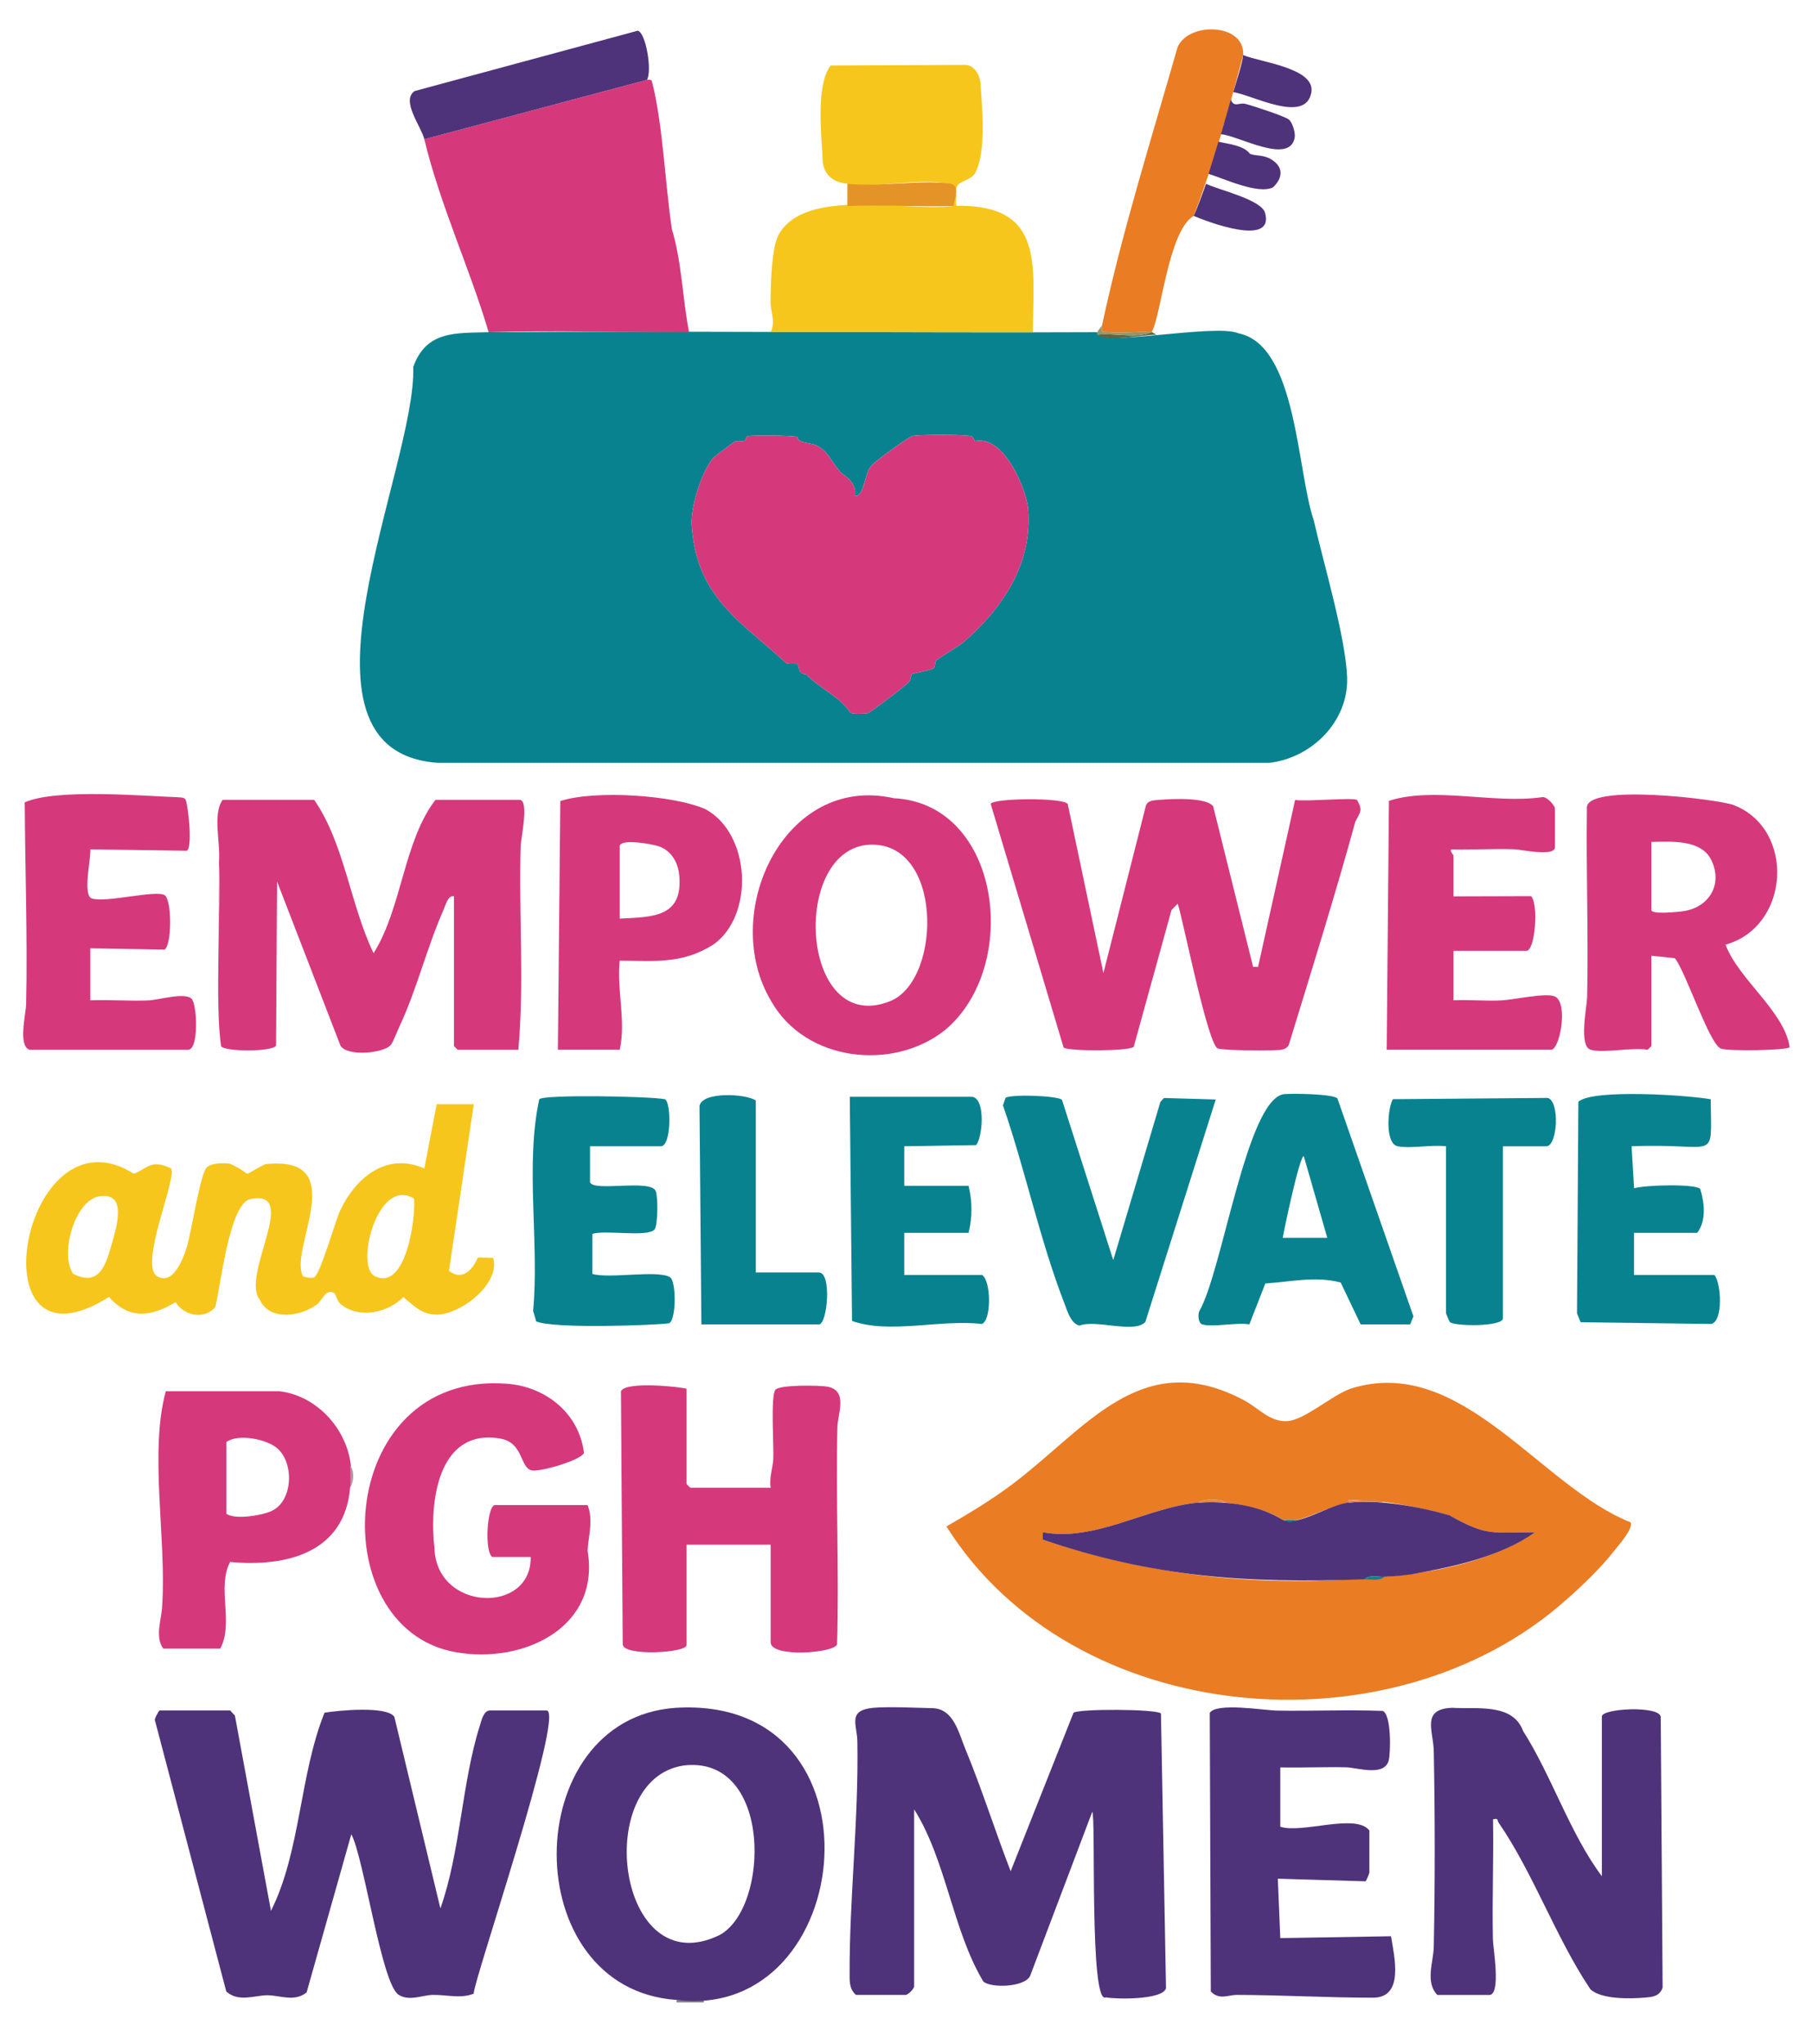
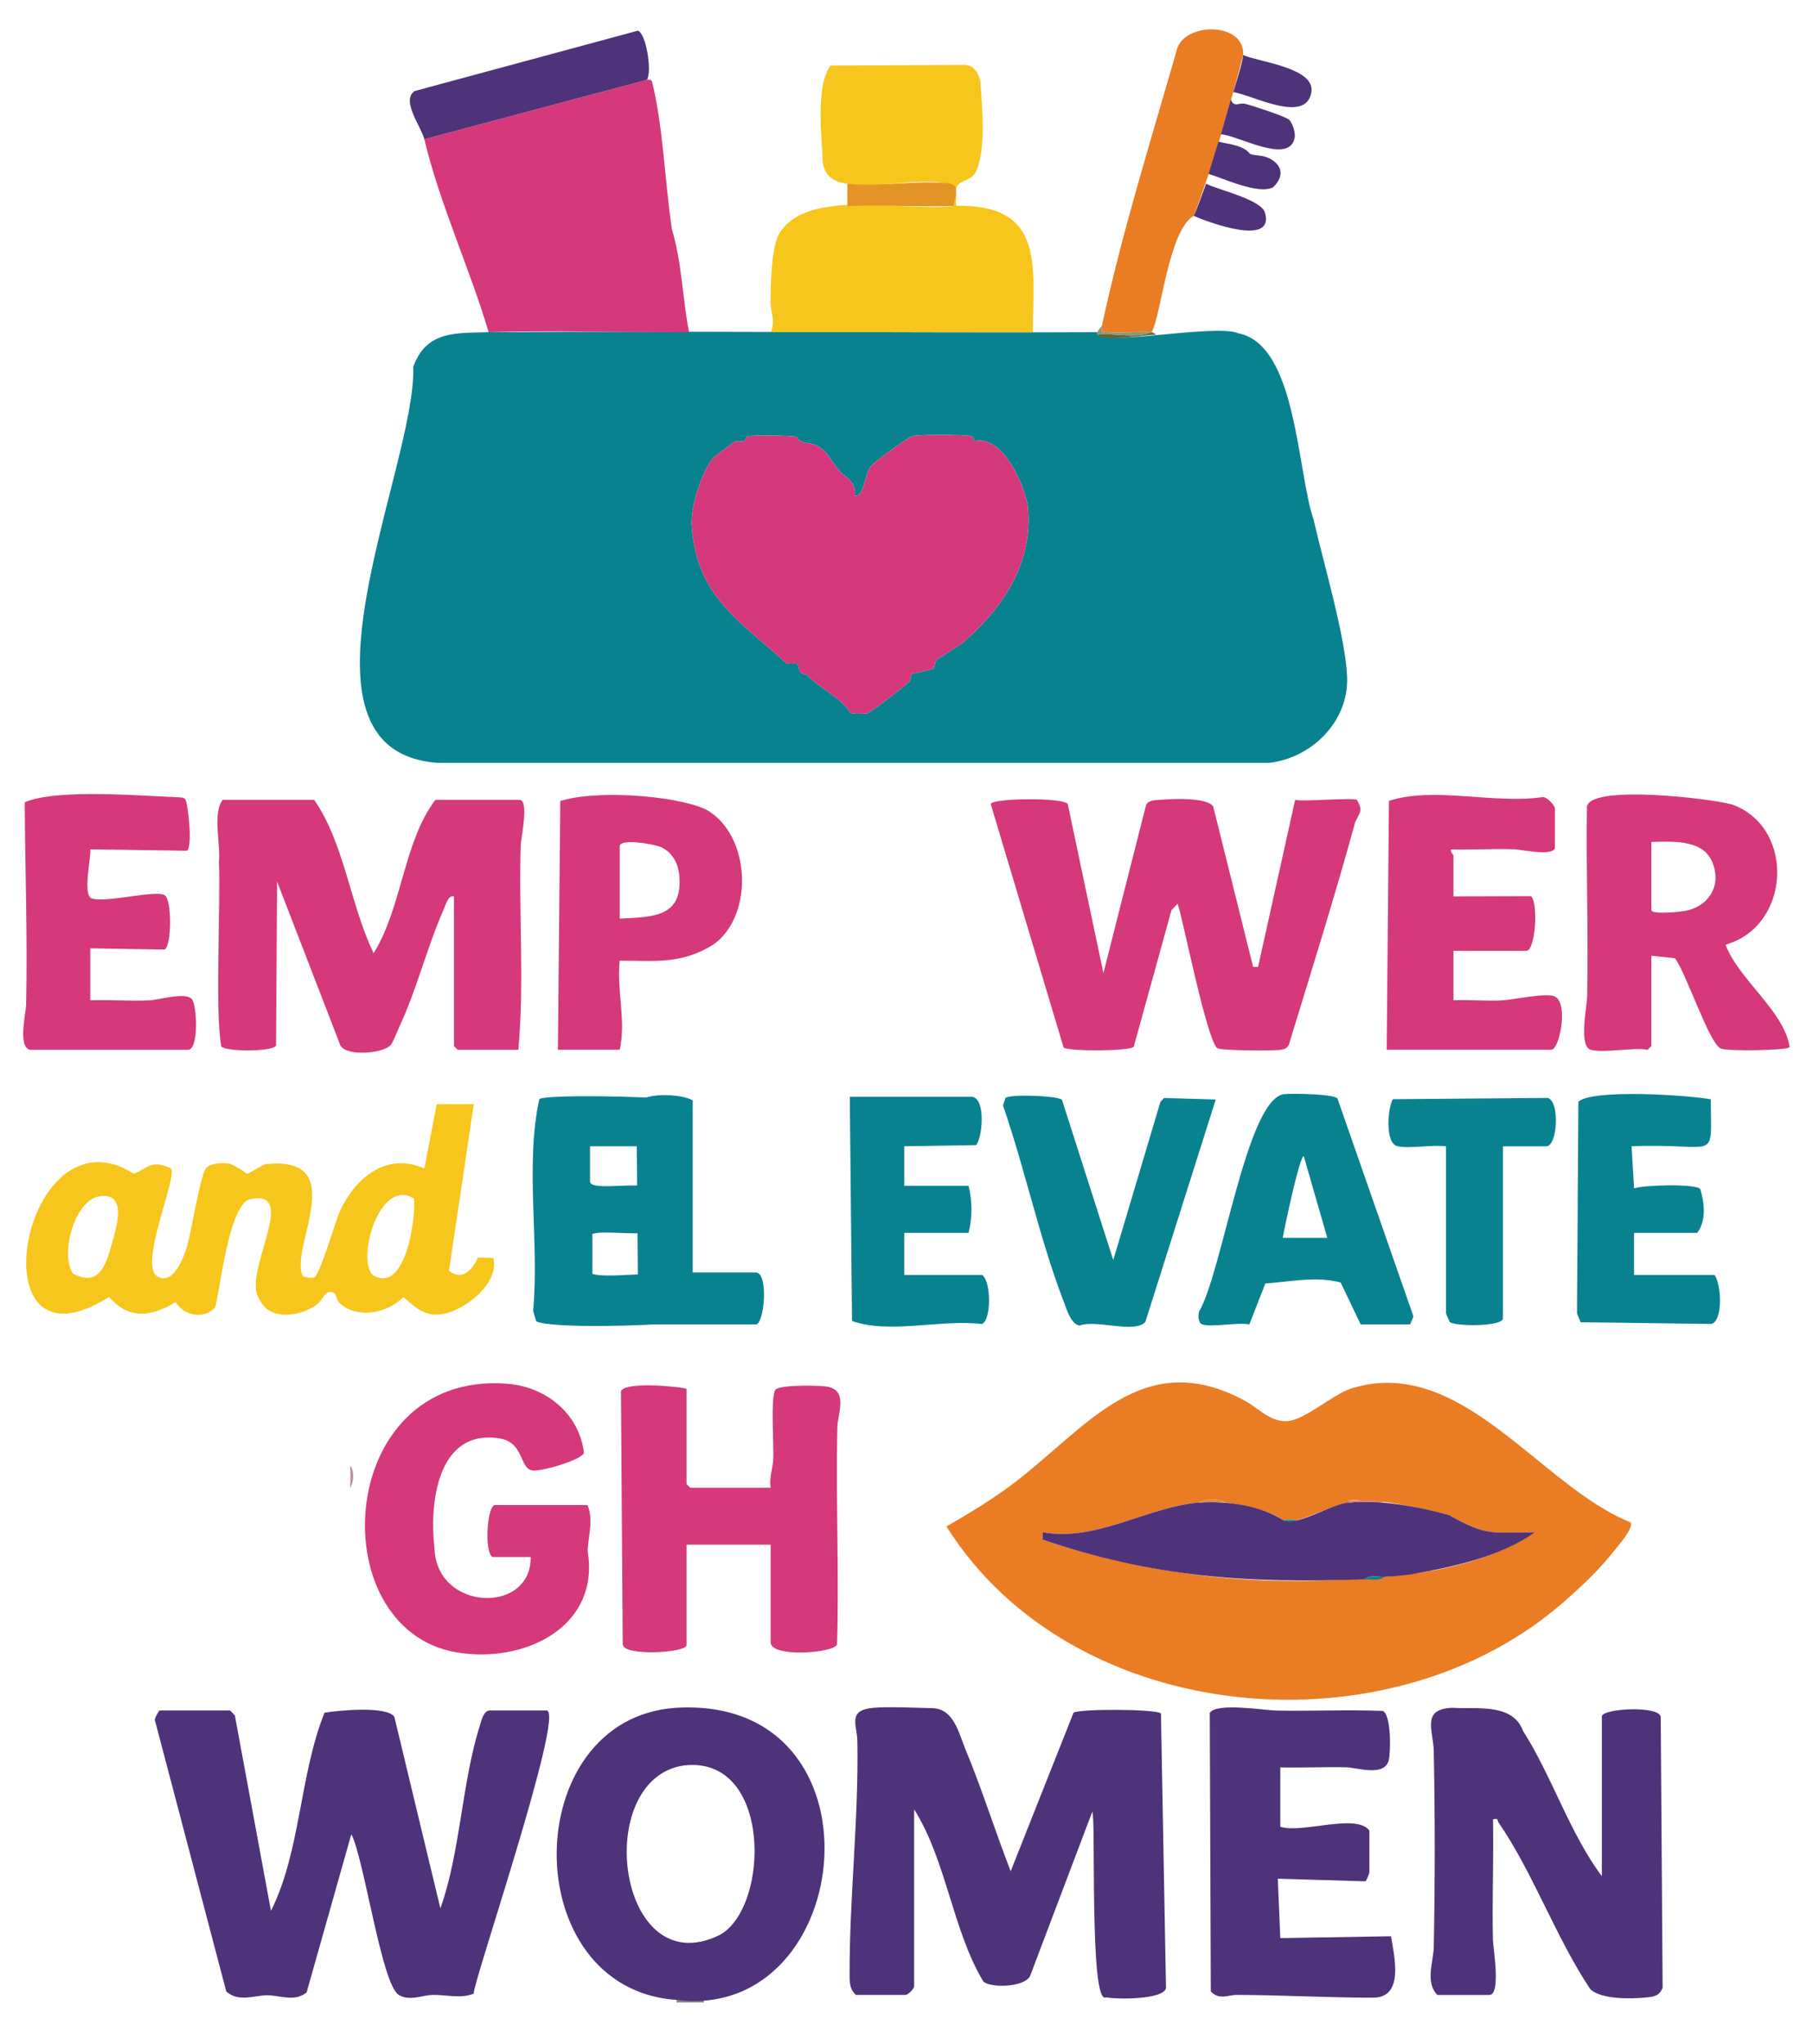
<svg xmlns="http://www.w3.org/2000/svg" id="a" viewBox="0 0 731.93 824.9">
  <path d="M284.16,807.25v1h-10.99v-1c3.28.22,7.72.25,10.99,0Z" fill="#877c83" />
  <path d="M197.27,134.09c74.95-.58,170.2.35,245.69,0-1.41,6.53,47.7-3.66,56.99.44,23.61,4.65,23.59,55.48,30.42,75.45,3.88,17.08,12.93,47.34,13.48,63.48.6,17.81-14.37,32.52-31.44,34.45H176.75c-65.26-4.59-8.52-119.43-9.92-159.81,5.31-14.77,17.29-13.61,30.44-14.01ZM321.83,176.36c-1.56-.6-18.12-.76-20-.3-.72.18-.52,1.6-1.43,1.94-1.01.38-2.55-.34-3.96.37-.47.24-8,5.93-8.36,6.32-4.78,5.27-9.53,20.71-8.81,27.7,2.11,28.82,19.57,38.21,38.1,55.24,1.63.57,3.86-.07,4.61.42,1.14,1.98-.17,3.67,3.7,4.26,4.64,5.2,13.85,9.09,17.6,15.37.93.55,5.74.45,7.05.16,1.03-.23,15.3-11.08,16.71-12.68.68-.77.64-2.79,1.13-3.12.4-.26,7.47-1.5,8.68-2.28.7-.45.49-2.44,1.09-3.21.41-.52,9.35-5.91,11.02-7.36,16.22-14.08,28.22-32.25,26.02-54.69-1.46-8.84-9.91-28.69-21.28-26.49-.82-.18-.27-1.82-2.12-2.06-4.27-.56-18.85-.57-23.1,0-1.28.17-15.87,10.57-17.01,12.43-2.35,2.8-2.8,12.77-6.39,11.62.86-3.64-2.25-6.94-4.59-8.37-4.34-3.75-5.6-9.02-10.27-11.49-2.58-1.72-7.78-.77-8.39-3.79Z" fill="#098290" />
  <path d="M632.14,645.87c-70.4,62.65-198.94,51.62-250.05-29.74,9.28-5.33,18.27-10.75,26.83-17.2,29.67-22.38,52.18-55.92,93.64-33.54,5.58,3.01,9.96,8.46,16.82,8.25,7.11-.21,18.14-10.44,25.91-13.13,44.55-14.11,76.31,39.37,112.96,53.95,1.43,2.22-4.9,9.37-6.57,11.49-5.76,7.3-12.59,13.77-19.52,19.92ZM483.91,606.5c-20.94,1.86-41.47,15.92-62.91,11.99v2.99c46,15.13,88.4,19.44,137.82,14.99,20.9-1.71,43.34-6.32,60.92-17.98-17.43-.04-19.23,1.83-34.71-6.92-12.25-3.19-28.07-6.62-40.72-6.06l.52,1c-6.33.8-14.42,5.28-20.97,6.99h-5.99c-5.86-4.14-15.67-6.05-22.97-6.99-2.34-1.66-8.45-1.71-10.99,0Z" fill="#ea7c24" />
  <path d="M92.9,690.39l1.93,2.07,14.56,78.83c12.04-23.97,11.49-54.82,21.62-79.98,5.49-.91,25.22-2.86,28.2,1.69l18.58,77.29c8.13-22.79,8.62-50.91,15.98-73.91.56-1.89,1.5-5.98,4-5.98,0,0,22.97,0,22.97,0,7.34,1.02-29.96,110.35-29.5,114.31-5.23,2.12-10.72.43-16.49.51-4.33.06-9.48,2.7-13.84-.06-6.9-4.38-13.98-55.25-19.08-64.8l-18.04,63.83c-4.78,4.02-10.89,1.17-15.81,1.17-5.17,0-11.69,2.97-16.64-1.55l-28.74-109.23c-.64-.33,1.58-4.18,1.82-4.18h28.46Z" fill="#4e337b" />
  <path d="M345.58,805.25c-2.33-2.01-2.57-4.57-2.58-7.5-.17-31.19,3.7-63.24,3.13-94.92-.12-6.7-4.14-12.51,6.4-13.49,5.91-.55,17.5,0,23.92.14,8.59.2,10.62,10.07,13.33,16.63,6.67,16.1,11.94,32.94,18.24,49.19l25.38-63.99c2.27-1.63,33.43-1.53,35.29.31l2.04,110.93c-1.42,4.73-20.09,4.46-24.25,3.66-6.78,3.51-3.98-73.71-5.53-74.88l-25.1,66.27c-2.32,4.58-15.92,4.95-18.89,2.19-12.48-20.9-14.9-48.82-27.91-69.47v71.41c0,1.04-2.46,3.5-3.5,3.5h-19.97Z" fill="#4e337b" />
  <path d="M88.4,347.82c.71-7.29-2.69-19.39,1.5-24.97h36.95c12.27,17.83,14.53,42.31,23.97,61.9,11.46-18.23,12.08-45.11,24.97-61.9h33.96c3.97,0,.55,15.63.46,18.44-.84,27.4,1.54,55.24-.96,82.44h-24.47l-1.5-1.5v-60.42c-2.34-.68-3.37,3.51-4.18,5.32-6.67,15.03-10.89,32.44-17.8,47.12-.91,1.93-2.49,6.21-3.5,7.49-2.65,3.35-17.44,4.89-20.33.37l-25.61-66.28-.42,66.25c-1.6,2.52-20.39,2.49-22.15.26-2.61-15.95-.08-57-.9-74.5Z" fill="#d5397b" />
  <path d="M547.83,322.86c2.45,4.35,1.33,4.78-.67,8.82-8.29,30.16-17.67,60.08-26.84,90.01-.64,1.3-1.6,1.76-2.97,2.02-2.75.53-23.56.34-25.43-.49-3.97,1.11-15.17-56.36-16.51-58.42l-2.46,2.53-15.24,55.17c-1.56,1.84-26.25,1.92-28.32.33l-29.42-98.3c.59-2.42,29.38-2.71,31.09,0l14.4,68.24,17.17-67.65c.86-2.23,3.67-2.12,5.76-2.29,4.6-.39,18.76-1.12,21.39,2.66l16.11,64.75,2,.06,14.97-67.43c3.79.78,23.36-1.04,24.97,0Z" fill="#d5397b" />
  <path d="M261.19,32.22c.67-.1,1.8-.18,2.01.65,4.45,17.33,5.29,41.4,8.06,59.69,4.05,13.47,4.24,27.74,6.91,41.53-26.86.07-54.09-.82-80.9,0-7.74-26.12-19.66-51.52-25.97-77.9l89.89-23.97Z" fill="#d5397b" />
  <path d="M580.29,805.25c-5.03-5.13-1.58-13.36-1.46-19.44.52-25.94.5-53.04,0-78.99-.16-8.27-5.16-17.03,7.41-17.49,9.68.64,24.46-2.08,28.66,9.38,11.63,18.27,18.88,41.36,31.79,58.6v-64.42c-.2-3.37,23.6-4.57,23.77.2,0,0,.76,109.22.76,109.22-1.28,3.43-3.81,3.69-7,3.98-5.87.54-17.79.81-22.18-3.38-13.89-20.71-23.06-46.95-37.06-67.27-.61-.88.16-1.85-2.23-1.3.29,16.13-.39,32.34-.05,48.47.07,3.48,3.41,22.43-1.46,22.43h-20.97Z" fill="#4e337b" />
  <path d="M191.27,445.7l-10.02,67.24c5.4,4.21,9.49-.35,11.69-5.36l6.19.17c2.98,10.59-13.6,23.22-23.3,22.88-5.98-.21-9.07-3.94-13.01-7.07-6.22,6.3-17.61,8.85-24.99,3.07-2.95-2.31-1.3-5.56-4.99-5.09-1.87.24-2.95,3.53-4.99,5.05-6.36,4.74-19.02,6.82-22.96-1.98-8-9.78,17.08-45.64-4.47-40.43-8.05,3.41-11.37,35.01-13.51,43.41-4.46,5.25-12.8,3.47-16-2.03-10,6.08-18.82,7.1-26.92-2.06-55.15,34.88-35.11-78.32,10.02-49.74,5.43-1.88,6.7-6.16,15.02-2.16,2.68,3.53-13.11,39-5.6,43.53,6.57,3.96,10.69-7.53,12.05-11.96,1.67-5.46,5.44-29.77,7.98-31.97,2.15-1.86,6.67-1.91,9.4-1.47,10.72,4.88,3.03,5.64,14.27.17,35.24-3.73,9.24,34.26,15.18,45.27,1.27.47,3.13.8,4.4.49,2.35-.57,8.74-22.94,10.46-26.7,6.17-13.44,18.89-24.18,34.13-17.3l5-25.97h14.98ZM40.23,482.85c-10,1.48-16.19,23.18-10.74,31.25,10.38,5.42,13.14-3.19,15.48-11.46,1.94-6.88,6.75-21.49-4.74-19.79ZM167.16,483.8c-14.71-9.08-23.95,27.43-15.84,31.31,12.54,6.23,16.57-23.39,15.84-31.31Z" fill="#f6c61c" />
  <path d="M273.17,807.25c-64.9-4.41-64.07-113.41-.54-117.9,86.67-5.42,73.57,126.93.54,117.9ZM275.92,712.63c-37.18,5.65-26.78,88.53,14.53,68.45,20.42-10.91,21.42-72.9-14.53-68.45Z" fill="#4e337b" />
  <path d="M277.17,560.56v38.45l1.5,1.5h32.46c-.67-3.98.81-7.68,1.04-11.44.31-5.18-1.15-25.54.86-28.1,1.66-2.11,18.25-1.87,21.36-1.19,7.96,1.75,3.8,10.9,3.67,16.22-.69,29.22.74,58.54-.13,87.76-1.22,3.5-26.71,5.45-26.8-.83,0,0,0-39.45,0-39.45h-33.96v40.45c.38,3.28-25.61,4.72-25.77-.2,0,0-.71-102.17-.71-102.17,1.82-4.22,25.02-1.68,26.47-.99Z" fill="#d5397b" />
  <path d="M516.87,713.37v23.97c8.9,2.85,30.46-5.55,35.96,1.5,0,0,0,16.98,0,16.98,0,.28-1.18,3.43-1.62,3.55l-35.34-1.06,1,23.98,44.7-.75c1.39,8.46,5.35,24.78-7.24,24.8-18.09.02-36.69-1.08-54.97-1.12-3.7,0-6.95,2.2-10.54-1.36l-.42-112.46c2.53-4.31,22.14-1.03,26.94-.95,14.26.26,28.56-.42,42.82.13,3.58,1.21,3.33,17.02,2.45,20.1-1.87,6.53-12.62,2.78-17.22,2.67-8.82-.21-17.7.24-26.51.04Z" fill="#4e337b" />
  <path d="M214.24,628.47h-15.48c-3.26-2.15-2.17-20.52,1-20.97,0,0,37.45,0,37.45,0,2.48,6.2.25,12.59.01,18.49,5.06,29.95-23.96,44.67-50.34,41.33-57.68-6.47-52.73-114.32,17.91-108.79,15.86,1.24,29.12,12.24,30.96,27.96-1.28,2.93-17.59,7.67-20.97,7.03-5.09-.97-3.18-11.32-13.09-12.91-25.1-4.04-28.41,26.06-26.29,44.27.75,25.56,39.21,26.84,38.84,3.6Z" fill="#d5397b" />
  <path d="M642.21,423.73c-4.99-1.4-1.55-17.26-1.46-21.43.55-25.3-.45-50.68-.09-75.99-1.14-10.44,54.08-3.57,59.34-1.32,24.86,9.73,22.74,48.97-3.38,56.32,5.36,14.14,23.68,26.8,25.9,41.34-.88,1.38-25.24,1.75-27.86.57-4.67-2.1-14.08-30.87-18.48-36.45l-9.5-.99v36.45l-1.5,1.5c-6.05-1.09-17.73,1.47-22.97,0ZM666.68,339.83v27.47c0,1.98,11.48.75,13.4.41,10.25-1.81,15.44-11.07,10.78-20.6-4.1-8.38-16.32-7.43-24.18-7.28Z" fill="#d5397b" />
-   <path d="M360.79,322.18c43.35,2.16,51.49,67.86,20.76,93.56-20.83,16.7-56.41,12.94-70.23-11.68-21.04-35.03,5.06-91.85,49.47-81.88ZM349.87,341.04c-31.01,3.54-26.35,77.97,9.88,62.9,20.77-9,21-65.76-9.88-62.9Z" fill="#d5397b" />
  <path d="M627.73,342.33c-1.07,3.45-13.59.54-16.44.46-8.48-.25-17.03.26-25.5.05-.38,1.07,1,2.17,1,2.49v16.48l31.32-.09c3.08,2.99,1.68,22.06-1.86,22.06h-29.46v19.97c6.46-.3,13.06.39,19.52.04,4.73-.26,18.09-3.22,21.45-1.55,5.56,2.76,1.86,21.48-1.51,21.48h-66.42l.9-100.47c17.96-5.84,42.29,1.27,61.57-1.45,1.97-.7,5.44,3.33,5.44,4.54,0,0,0,15.98,0,15.98Z" fill="#d5397b" />
  <path d="M386.03,78.16c.26,1.5-.37,3.34.1,4.89,35.78-.52,30.95,24.16,30.86,51.04-35.27,0-70.59-.01-105.87,0,2.13-4.44-.09-8.09-.04-12.43.07-6.84.34-21.27,3.21-26.85,10.93-19.52,51.13-9.16,70.74-11.65l1-5Z" fill="#f6c61c" />
  <path d="M12,423.73c-4.84-1.36-1.53-14.57-1.45-18.43.59-27.13-.43-54.36-.56-81.46,12.88-5.65,48.12-2.51,61.98-2.04,1.09.14,2.24-.09,2.99,1.01,1.16,3.4,2.77,19.01.52,20.58l-39.02-.57c.35,3.62-3.26,18.57.64,19.84,5.7,1.85,25.65-3.54,29.34-1.36,3.01,1.78,2.97,20.24,0,21.99l-29.98-.51v20.98c7.8-.29,15.71.36,23.52.04,4.12-.17,14.87-3.47,17.46-.56,2.11,2.37,2.94,20.49-1.53,20.49H12Z" fill="#d5397b" />
-   <path d="M141.34,600.51c-2.2,26.25-25.74,32.09-48.44,29.96-5.49,10.36,1.61,24.6-3.99,34.96h-22.97c-3.6-4.64-.61-12.17-.46-17.44,1.76-26.78-5.29-61.94,1.46-86.43,0,0,45.94,0,45.94,0,18.06,2.19,31.82,20.88,28.46,38.95ZM91.4,582.03v28.96c3.27,2.59,14.89.67,18.67-1.3,8.47-4.43,8.71-20.09,1.24-25.6-4.54-3.36-15.28-5.36-19.91-2.06Z" fill="#d5397b" />
  <path d="M225.23,423.73l.97-100.4c13.9-4.52,45.78-2.45,58.65,3.31,18.2,9.91,19.8,42.67,3.23,54.57-12.85,8.15-24.08,6.55-37.89,6.56-1.27,12.01,2.62,24.21,0,35.95h-24.97ZM250.2,341.33v29.46c13.47-.68,25.6-.52,24.02-17.53-.47-5.09-3.17-9.93-8.3-11.67-2.67-.9-14.82-3.13-15.72-.26Z" fill="#d5397b" />
  <path d="M485.4,534.59c-1.66-.52-1.84-3.67-1.29-5.24,9.36-16.02,19.13-85.45,34.18-87.71,3.46-.33,19.6-.15,21.64,1.71l30.69,87.98-1.33,3.25h-19.97l-8.07-16.9c-9.85-2.7-20.39-.3-30.42.38l-6.45,16.52c-4.84-.93-14.93,1.26-18.98,0ZM535.84,499.63l-9.49-32.97c-1.71-.04-7.9,29.43-8.49,32.97h17.98Z" fill="#098290" />
  <path d="M428.74,443.94l20.7,64.69,19.03-63.88,1.44-1.56,20.9.61-28.41,89.76c-4.27,4.87-20.07-1.09-26.57,1.51-3.61-.76-5.12-6.42-6.32-9.51-9.71-25.1-15.72-53.75-24.6-79.37l1.03-3.05c2.36-1.6,21.14-.86,22.79.79Z" fill="#098290" />
  <path d="M690.65,443.7c.12,26.19,3.39,17.52-31.96,18.98l1.01,16.98c3.88-1.37,24.82-1.94,26.71.25,1.69,5.48,2.54,12.94-1.26,17.73h-25.47v16.98h32.46c2.71,3.33,3.63,18.34-1.2,19.78l-52.83-.7s-1.45-3.55-1.45-3.55l.54-85.44c5.83-5.29,44.62-2.65,53.44-.99Z" fill="#098290" />
  <path d="M238.21,477.16c1.25,4.04,24.13-1.32,26.47,3.49,1.01,2.08.96,13.85-.41,15.58-2.62,3.33-20.3.06-25.13,1.84v16.11c6.59,2.09,26.5-1.71,31.36,1.35,2.54,1.61,2.59,16.85-.32,18.57-4.7.8-47,2.36-53.71-.75l-1.24-4.24c2.57-27.44-3.3-58.9,2.48-85.42,1.69-1.98,44.71-1.22,50.7,0,2.66,1.16,2.69,19.35-1.75,18.98,0,0-28.46,0-28.46,0v14.48Z" fill="#098290" />
  <path d="M392.52,442.7c5.65,1.06,4,16.87,1.53,19.51l-29,.46v15.98h25.97c1.55,6.09,1.56,12.82,0,18.98h-25.97v16.98h31.46c3.77,2.77,3.7,18.51-.17,19.81-16.34-1.99-37.28,4.16-52.37-1.23l-.9-90.48h49.44Z" fill="#098290" />
  <path d="M501.88,22.23c-5.56,21.19-12.1,44.54-19.97,64.92-10.19,5.81-13.14,40.24-16.98,46.94-5.73-.33-11.84.45-17.53,0-3.07-.24-2.57.49-2.45-3,8.14-37.83,19.79-74.73,30.41-111.91,4.27-10.51,27.31-9.9,26.52,3.04Z" fill="#ea7c24" />
  <path d="M342.08,74.17c-5.29-.57-9.06-3.04-9.92-8.55-.31-9.76-3.09-30.65,3.14-39.17l54.28-.26c3.65.08,5.64,3.61,6.21,6.78.58,9.46,2.68,28.44-2.28,37.19-2.33,3.13-6.86,2.66-7.47,6.02-5.89-6.36-33.83.44-43.94-2Z" fill="#f6c61c" />
  <path d="M564.31,462.68c-5.22-.95-4.16-15.13-2.02-19l62.5-.52c5,1.17,4.06,19.53-.55,19.53h-17.48v69.41c0,3.53-19.94,3.29-21.46,1.49-.22-.26-1.51-3.29-1.51-3.48v-67.42c-5.86-.74-13.95,1.01-19.48,0Z" fill="#098290" />
-   <path d="M305.13,513.62h25.47c5.3,0,3.44,20.97,0,20.97h-47.44l-.76-88.2c1.1-5.87,18.68-4.98,22.73-2.19v69.41Z" fill="#098290" />
+   <path d="M305.13,513.62c5.3,0,3.44,20.97,0,20.97h-47.44l-.76-88.2c1.1-5.87,18.68-4.98,22.73-2.19v69.41Z" fill="#098290" />
  <path d="M261.19,32.22l-89.89,23.97c-1.24-5.13-9.5-15.5-3.94-19.43l90.12-24.37c3.35.9,5.84,16.43,3.71,19.83Z" fill="#4e337b" />
  <path d="M501.88,22.23c6.58,2.84,29.25,5.16,27.53,15.04-2.26,13.04-24.13.87-31.53-.06,1.01-3.47,3.81-12.04,3.99-14.98Z" fill="#4e337b" />
  <path d="M342.08,74.17c12.87,1.38,28.9-1.67,41.47-.07,4.35.73,1.77,6.38,1.48,9.07-14.24.43-28.77-.59-42.95,0v-8.99Z" fill="#e49426" />
  <path d="M496.89,40.21c1.3,3.35,3.4,1.1,5.78,1.69,3.01.75,15.49,4.85,17.5,6.24,1.59,1.1,2.85,5.41,2.53,7.31-1.94,11.44-23.23-.98-29.81-1.25,1.37-4.47,2.54-9,3.99-13.98Z" fill="#4e337b" />
  <path d="M491.9,57.19c4.17,1,10.09,1.43,12.75,4.91,2.35.94,5.31.27,8.56,2.23,5.02,3.03,4.79,7.51.66,11.33-6.08,2.89-19.71-3.56-25.97-5.49,1.33-4.19,2.71-8.91,3.99-12.98Z" fill="#4e337b" />
  <path d="M486.9,74.17c5.04,2.52,22.28,6.34,23.8,11.71,3.99,14.08-23.49,3.54-28.8,1.27.7-1.15,4.41-11.2,4.99-12.98Z" fill="#4e337b" />
  <path d="M88.4,391.77c-.1-14.62-.13-29.32,0-43.94v43.94Z" fill="#cb90a9" />
  <path d="M466.93,135.09c-4.67-.04-21.23,3.13-23.97,0,6.97-.82,15.58,1.68,21.97-1,.37-.05,1.43.82,2,1Z" fill="#5c6740" />
  <path d="M444.96,131.1c-.12,3.49-.62,2.76,2.45,3,5.69.45,11.79-.33,17.53,0-6.4,2.68-15,.18-21.97,1-.44-1.44,1.6-2.82,2-3.99Z" fill="#93966d" />
  <path d="M141.34,600.51c.17-2.75.19-6.25,0-8.99,1.82,2.07,1.53,6.8,0,8.99Z" fill="#b692a6" />
  <path d="M321.83,176.36c.61,3.02,5.81,2.07,8.39,3.79,4.67,2.47,5.93,7.74,10.27,11.49,2.34,1.43,5.45,4.73,4.59,8.37,3.58,1.15,4.04-8.78,6.39-11.62,1.14-1.86,15.73-12.26,17.01-12.43,4.25-.57,18.84-.56,23.1,0,1.85.24,1.3,1.88,2.12,2.06,11.37-2.21,19.82,17.66,21.28,26.49,2.2,22.45-9.79,40.61-26.02,54.69-1.67,1.45-10.61,6.83-11.02,7.36-.6.77-.39,2.76-1.09,3.21-1.21.78-8.28,2.01-8.68,2.28-.49.32-.45,2.34-1.13,3.12-1.41,1.6-15.68,12.45-16.71,12.68-1.31.29-6.12.38-7.05-.16-3.76-6.29-12.96-10.18-17.6-15.37-3.85-.66-2.53-2.02-3.7-4.26-.76-.48-2.98.15-4.62-.42-18.52-17.04-35.99-26.42-38.09-55.24-.73-6.99,4.03-22.43,8.8-27.7.36-.39,7.88-6.08,8.36-6.32,1.42-.71,2.95,0,3.96-.37.91-.34.71-1.76,1.43-1.94,1.88-.46,18.44-.3,20,.3Z" fill="#d5397b" />
  <path d="M415.99,134.09h-104.87c34.94-.01,69.93,0,104.87,0Z" fill="#3a9989" />
  <path d="M483.91,606.5c11.12-.75,24.62,1.04,33.96,6.99,6.18,2.86,19.75-6.75,26.97-6.99,12.16-1.32,28.5,1.77,40.2,5.06,15.48,8.76,17.34,6.88,34.71,6.92-14.28,10-32.93,13.9-49.94,16.98-3.79.5-7.15.81-10.99,1-2.54.13-6.29-.86-7.99,1-48.31,1.79-85.46-.97-129.84-15.99v-2.99c21.46,3.93,41.99-10.12,62.93-11.99Z" fill="#4e337b" />
  <path d="M558.81,606.5c-3.58-.33-10.52-.44-13.98,0l-.52-1c4.56.58,10.37-1.26,14.5,1Z" fill="#dc825b" />
  <path d="M494.89,606.5c-3.31-.23-7.67-.22-10.99,0,2.54-1.71,8.65-1.66,10.99,0Z" fill="#e08a48" />
  <path d="M558.81,636.46c-1.66,1.78-5.49.98-7.99,1,1.7-1.86,5.45-.87,7.99-1Z" fill="#098290" />
  <path d="M523.86,613.49c-3.42.89-2.04,1.47-5.99,0h5.99Z" fill="#098290" />
  <path d="M574.79,634.46c-1.56.27-2.87.72-4.99,1l4.99-1Z" fill="#945799" />
</svg>